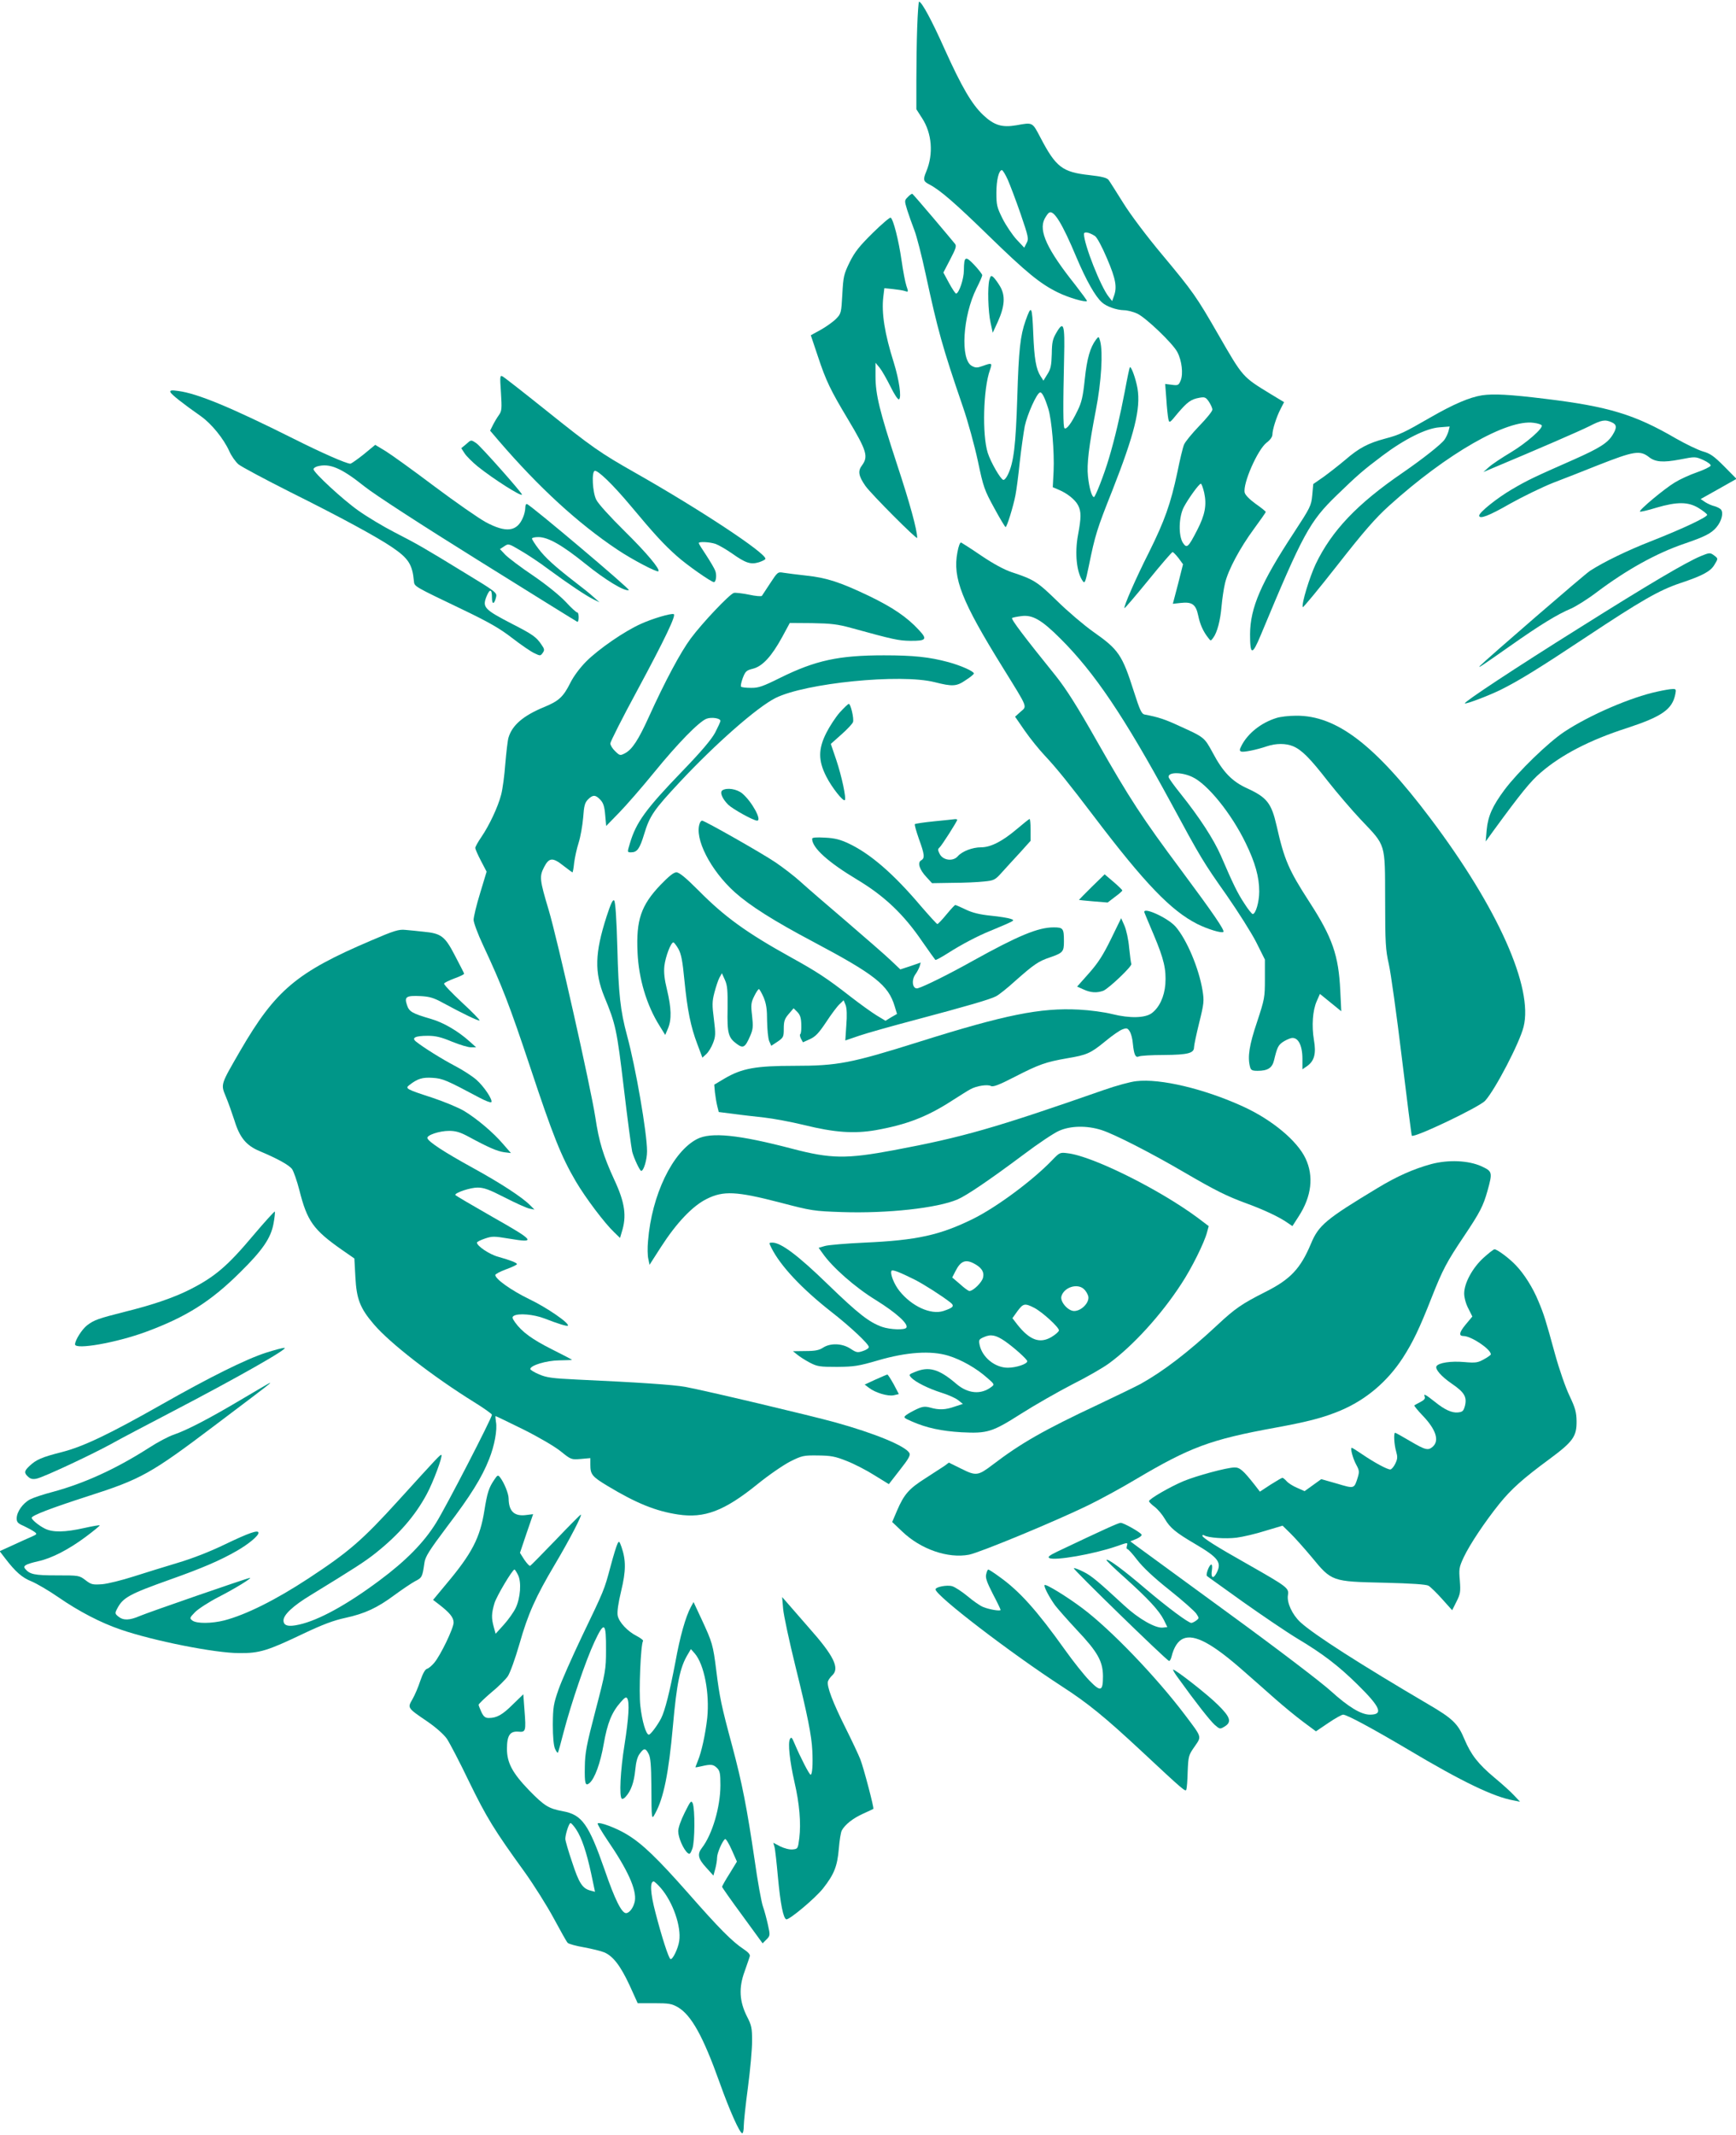
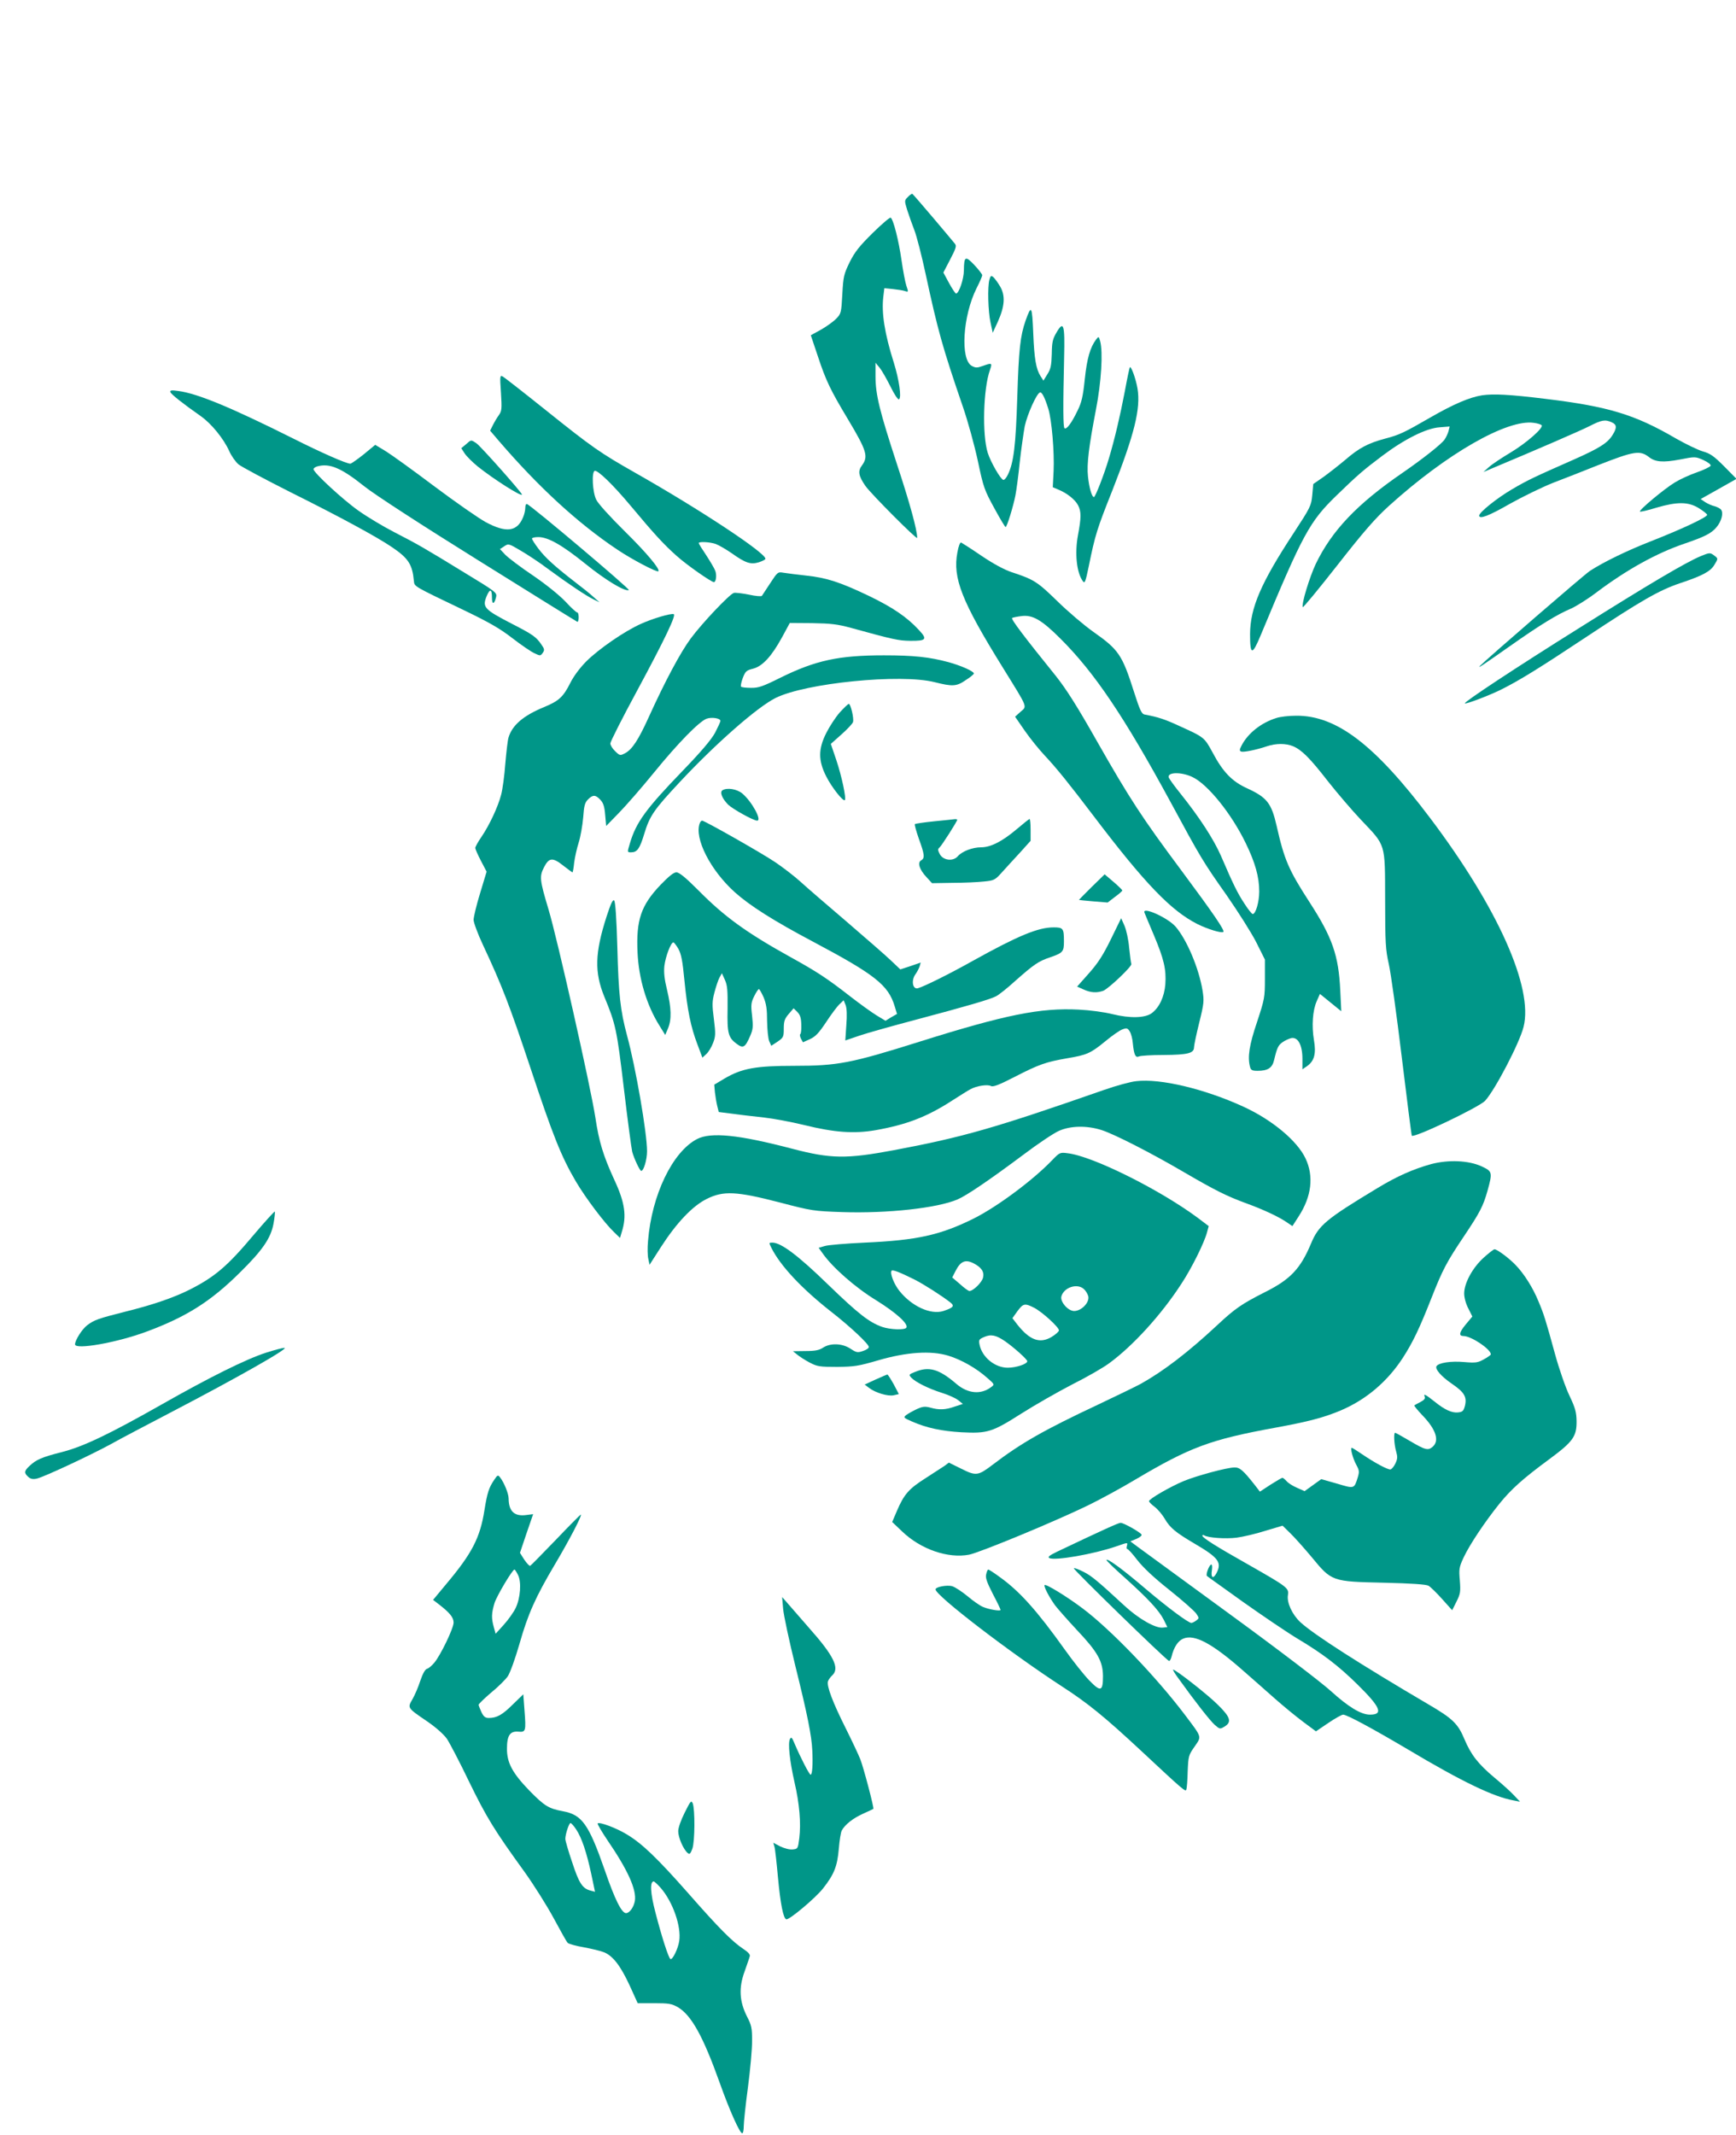
<svg xmlns="http://www.w3.org/2000/svg" version="1.0" width="1041pt" height="1280pt" viewBox="0 0 1041 1280" preserveAspectRatio="xMidYMid meet">
  <g transform="translate(0,1280) scale(0.1,-0.1)" fill="#009688" stroke="none">
-     <path d="M5500 12637 c-3 -83 -5 -228 -5 -322 l0 -170 34 -53 c60 -92 69 -215 26 -319 -21 -50 -19 -60 18 -79 64 -33 156 -113 357 -309 224 -218 308 -287 415 -339 63 -31 164 -60 173 -51 2 2 -30 45 -70 97 -169 212 -221 324 -184 396 9 17 21 34 27 37 28 18 79 -65 164 -268 58 -137 113 -235 153 -270 27 -25 88 -46 132 -47 19 0 55 -9 79 -20 52 -24 215 -180 241 -231 27 -51 36 -131 20 -170 -12 -29 -16 -31 -53 -26 l-40 5 7 -91 c3 -51 9 -104 12 -119 6 -26 7 -26 55 33 58 68 80 85 130 94 33 6 39 4 58 -23 11 -17 21 -38 21 -48 0 -10 -36 -54 -80 -99 -43 -45 -84 -95 -90 -111 -7 -16 -25 -91 -40 -166 -40 -188 -76 -290 -170 -479 -79 -156 -154 -328 -147 -335 2 -2 66 73 142 166 76 94 142 170 146 170 5 0 20 -16 36 -36 l27 -37 -30 -119 -31 -118 46 5 c69 8 92 -8 106 -75 11 -54 30 -96 60 -134 15 -20 15 -20 30 0 24 32 43 105 50 189 4 44 13 106 21 139 19 80 90 212 174 326 38 52 70 97 70 101 0 3 -27 25 -60 48 -36 26 -62 52 -66 67 -13 53 77 258 131 300 21 15 35 35 35 48 0 30 24 106 49 154 l21 41 -78 47 c-173 106 -167 99 -317 359 -130 226 -150 255 -336 478 -93 111 -190 240 -234 311 -42 67 -81 129 -88 138 -10 12 -41 20 -113 28 -164 18 -202 47 -296 227 -48 91 -44 90 -143 72 -87 -15 -134 0 -199 61 -69 65 -129 169 -230 392 -77 173 -139 288 -155 288 -3 0 -8 -69 -11 -153z m543 -914 c14 -32 49 -124 77 -205 47 -138 50 -150 36 -175 l-14 -28 -47 50 c-25 28 -63 84 -83 124 -34 68 -37 82 -37 155 0 78 15 136 33 136 5 0 21 -26 35 -57z m523 -338 c12 -8 42 -63 72 -134 53 -124 62 -173 41 -228 l-10 -28 -20 25 c-48 59 -149 315 -149 377 0 16 30 11 66 -12z m655 -1539 c16 -74 5 -133 -42 -224 -54 -105 -62 -112 -86 -76 -27 43 -25 155 6 214 27 51 91 140 102 140 4 0 13 -24 20 -54z" />
    <path d="M5444 11619 c-21 -21 -21 -22 -4 -78 10 -31 29 -85 43 -121 14 -36 44 -153 67 -260 74 -342 100 -437 223 -796 31 -89 71 -236 91 -329 33 -157 39 -173 98 -281 34 -63 65 -114 68 -114 8 0 46 123 59 190 6 30 18 120 26 200 9 80 23 177 30 215 15 70 71 196 91 202 12 4 29 -30 50 -97 21 -67 37 -261 32 -373 l-5 -98 35 -15 c51 -21 100 -60 117 -94 19 -37 19 -73 -1 -179 -20 -109 -8 -224 29 -275 12 -17 16 -6 36 90 38 187 49 222 141 453 133 339 171 491 151 612 -10 58 -38 136 -46 127 -2 -2 -16 -67 -30 -144 -27 -142 -61 -288 -96 -404 -28 -95 -81 -230 -89 -230 -13 0 -29 57 -36 124 -8 74 6 183 48 401 32 164 43 344 25 410 -8 29 -9 29 -24 10 -36 -48 -55 -114 -68 -238 -11 -105 -19 -140 -44 -190 -35 -73 -66 -115 -78 -104 -8 9 -9 124 -2 424 5 199 -3 223 -46 149 -23 -39 -27 -58 -28 -128 -2 -68 -6 -90 -26 -121 l-24 -39 -18 28 c-26 41 -37 103 -43 253 -7 169 -11 177 -46 79 -32 -92 -41 -171 -50 -463 -9 -284 -21 -388 -56 -460 -9 -20 -22 -34 -28 -32 -17 5 -75 106 -93 162 -34 108 -27 384 13 496 15 44 13 45 -43 25 -33 -12 -43 -12 -65 0 -71 37 -55 300 28 466 19 37 34 72 34 78 0 6 -21 33 -47 61 -54 57 -62 53 -63 -31 0 -53 -30 -140 -47 -140 -4 0 -23 28 -42 63 l-34 63 41 79 c35 67 39 81 28 94 -7 9 -66 79 -131 156 -65 77 -121 141 -124 143 -4 1 -16 -7 -27 -19z" />
    <path d="M5233 11403 c-80 -79 -107 -113 -138 -175 -35 -72 -38 -85 -44 -192 -6 -110 -7 -116 -36 -146 -16 -17 -58 -47 -91 -66 l-62 -34 43 -128 c48 -145 75 -201 180 -376 113 -189 123 -223 84 -276 -26 -34 -21 -64 21 -124 34 -48 310 -325 310 -311 0 47 -44 208 -121 441 -105 321 -129 418 -129 529 l0 80 25 -30 c13 -16 42 -67 65 -113 24 -49 45 -80 51 -76 16 10 1 116 -31 219 -55 174 -75 298 -63 397 l6 50 51 -5 c28 -3 61 -8 73 -12 21 -7 21 -6 8 32 -7 21 -20 90 -29 153 -17 119 -49 245 -65 255 -5 3 -54 -39 -108 -92z" />
    <path d="M5933 11123 c-12 -43 -8 -191 7 -258 l13 -60 30 65 c42 93 47 157 14 213 -14 24 -33 49 -41 56 -13 11 -16 8 -23 -16z" />
    <path d="M3004 10446 c6 -96 5 -110 -12 -134 -11 -15 -27 -42 -36 -60 l-17 -34 52 -61 c240 -279 475 -495 712 -653 88 -59 237 -137 245 -129 12 12 -72 112 -202 240 -90 89 -160 166 -171 190 -22 45 -28 165 -9 172 18 6 110 -83 217 -211 141 -169 199 -232 276 -300 59 -53 206 -156 222 -156 13 0 18 43 8 68 -5 14 -30 56 -54 93 -25 37 -45 69 -45 73 0 10 65 7 101 -5 19 -7 62 -32 97 -56 83 -59 113 -69 163 -54 21 7 39 16 39 21 0 36 -394 296 -780 515 -210 119 -259 153 -536 375 -131 105 -248 196 -258 202 -18 10 -19 7 -12 -96z" />
    <path d="M1022 10449 c4 -13 75 -69 182 -144 64 -45 137 -135 171 -210 12 -28 37 -63 55 -79 19 -15 159 -90 312 -167 303 -151 518 -268 608 -329 99 -67 123 -104 132 -204 3 -33 -1 -30 293 -171 156 -75 221 -112 296 -170 53 -41 113 -82 133 -91 35 -17 37 -17 50 1 12 17 12 23 -7 50 -31 46 -52 61 -177 125 -166 86 -178 99 -153 163 20 49 33 47 33 -5 0 -45 14 -43 25 3 6 25 -2 32 -182 141 -256 157 -290 176 -428 247 -66 34 -163 92 -215 129 -94 66 -270 229 -270 249 0 6 10 13 23 17 74 20 143 -9 282 -120 58 -47 345 -233 684 -444 322 -201 588 -366 593 -368 4 -2 8 10 8 27 0 17 -4 30 -8 29 -4 -2 -36 27 -70 64 -38 40 -116 103 -195 157 -73 49 -147 105 -166 124 l-33 35 26 17 c25 17 27 16 98 -26 40 -23 114 -72 163 -109 122 -90 233 -164 275 -184 l35 -17 -35 31 c-19 18 -69 58 -110 89 -123 95 -180 147 -221 201 -22 29 -39 56 -39 61 0 5 17 9 38 9 59 0 143 -48 282 -160 120 -97 235 -167 261 -158 11 4 -586 508 -611 516 -6 2 -10 -8 -10 -22 0 -15 -6 -41 -14 -59 -36 -85 -101 -93 -224 -27 -42 23 -180 119 -307 214 -126 95 -258 190 -292 211 l-63 38 -69 -57 c-39 -31 -75 -56 -80 -56 -24 0 -172 65 -343 151 -374 187 -574 270 -689 285 -41 6 -51 4 -47 -7z" />
    <path d="M8887 10430 c-75 -12 -171 -53 -310 -133 -156 -90 -184 -104 -272 -127 -101 -27 -156 -56 -238 -127 -38 -32 -97 -78 -130 -102 l-62 -43 -6 -67 c-6 -63 -11 -73 -111 -226 -197 -300 -261 -449 -262 -607 0 -128 13 -129 64 -6 254 610 293 681 456 839 125 121 157 149 274 237 133 100 262 164 341 170 l62 5 -7 -28 c-4 -15 -15 -38 -24 -51 -20 -28 -130 -115 -252 -199 -273 -187 -424 -347 -520 -546 -37 -79 -86 -238 -78 -259 2 -5 95 108 208 252 159 203 228 282 310 356 345 312 708 520 867 497 24 -3 45 -10 48 -15 10 -17 -92 -106 -185 -162 -52 -31 -111 -70 -130 -87 l-35 -31 50 21 c277 116 526 224 584 253 76 39 96 42 136 24 30 -13 32 -32 6 -74 -30 -50 -80 -81 -233 -149 -238 -105 -277 -123 -372 -179 -89 -52 -196 -138 -196 -157 0 -24 58 -2 185 71 77 43 194 100 260 126 66 25 185 72 265 104 219 86 254 92 309 49 37 -29 83 -33 184 -14 92 18 93 18 141 -3 28 -13 46 -27 44 -34 -3 -7 -40 -25 -83 -40 -43 -15 -102 -42 -131 -60 -62 -37 -218 -167 -210 -175 2 -3 47 7 98 23 126 37 192 36 254 -2 26 -16 49 -34 51 -40 4 -13 -144 -83 -337 -159 -141 -55 -283 -124 -365 -177 -32 -20 -621 -530 -660 -570 -17 -19 12 1 179 118 180 127 285 191 366 225 30 13 99 56 153 97 182 137 361 236 529 293 120 41 160 61 191 98 31 37 43 86 27 106 -6 7 -24 16 -38 20 -15 3 -40 14 -56 24 l-28 19 107 60 108 61 -74 75 c-62 62 -83 77 -129 90 -30 9 -102 44 -160 77 -247 144 -405 192 -785 238 -212 26 -308 31 -378 21z" />
    <path d="M2794 10136 l-28 -23 20 -31 c11 -17 46 -52 79 -79 95 -76 265 -184 265 -168 0 11 -250 293 -274 308 -32 21 -30 22 -62 -7z" />
    <path d="M5741 9488 c-29 -153 25 -292 274 -693 152 -246 145 -227 104 -263 l-32 -29 58 -84 c32 -46 86 -113 120 -149 73 -78 143 -165 295 -365 305 -402 462 -565 620 -645 60 -30 147 -57 156 -47 9 9 -60 110 -251 367 -237 318 -310 430 -507 776 -120 212 -185 314 -248 393 -189 234 -269 340 -261 346 5 3 30 8 54 11 68 10 123 -22 236 -135 204 -203 382 -467 661 -981 181 -335 195 -358 336 -558 68 -98 148 -224 177 -281 l52 -104 0 -116 c0 -112 -2 -121 -47 -258 -47 -139 -58 -210 -42 -270 5 -19 13 -23 45 -23 61 0 88 17 99 64 18 75 25 89 50 107 14 10 37 21 52 25 41 9 68 -41 68 -124 l0 -63 29 20 c43 31 54 75 40 156 -14 84 -8 177 17 233 l19 43 64 -52 64 -52 -6 124 c-10 211 -47 318 -185 531 -125 193 -151 254 -197 458 -31 135 -58 169 -175 223 -91 41 -146 97 -209 216 -49 90 -50 91 -196 157 -88 41 -130 55 -211 70 -18 3 -29 26 -64 136 -71 223 -92 253 -244 360 -55 39 -153 122 -217 185 -119 116 -140 129 -274 173 -44 15 -109 50 -180 98 -60 41 -115 76 -121 79 -7 3 -16 -20 -23 -59z m1408 -1346 c92 -42 236 -221 321 -397 57 -117 81 -203 81 -290 0 -62 -21 -135 -39 -135 -5 0 -28 28 -50 63 -41 62 -66 113 -141 287 -43 98 -127 228 -243 373 -37 46 -68 89 -70 97 -7 31 75 33 141 2z" />
    <path d="M10199 9466 c-89 -37 -311 -168 -729 -431 -379 -237 -694 -445 -686 -452 6 -6 148 48 218 83 112 56 231 130 510 315 329 218 436 280 564 323 132 44 181 70 204 109 24 39 24 38 -4 59 -21 15 -26 15 -77 -6z" />
    <path d="M4619 9304 c-24 -37 -47 -71 -50 -76 -3 -5 -38 -2 -79 7 -40 8 -81 13 -90 10 -27 -9 -190 -181 -258 -273 -61 -82 -155 -258 -252 -472 -62 -137 -100 -194 -142 -216 -29 -15 -31 -15 -59 12 -16 15 -29 36 -29 47 0 10 72 153 161 317 167 310 235 453 219 458 -17 6 -128 -27 -196 -58 -99 -44 -254 -151 -328 -225 -38 -38 -76 -89 -96 -129 -42 -84 -69 -109 -157 -145 -126 -52 -192 -109 -214 -184 -5 -17 -13 -88 -19 -157 -5 -69 -16 -152 -25 -185 -19 -73 -70 -182 -119 -254 -20 -29 -36 -58 -36 -65 0 -6 15 -41 34 -77 l34 -65 -39 -129 c-22 -71 -39 -143 -39 -160 0 -16 25 -84 56 -150 115 -246 159 -360 284 -735 135 -407 185 -533 273 -683 59 -100 173 -251 230 -305 l35 -34 10 34 c31 96 20 177 -44 314 -67 146 -92 228 -114 375 -28 182 -228 1071 -280 1244 -54 180 -56 200 -28 255 30 59 52 61 116 10 28 -22 53 -40 55 -40 2 0 7 26 10 58 4 31 16 86 27 120 11 35 23 103 27 150 5 71 10 90 29 109 29 29 45 29 74 -2 18 -19 25 -41 29 -91 l6 -66 77 79 c42 43 138 153 212 244 141 173 268 303 313 320 30 11 83 3 83 -13 0 -6 -15 -38 -32 -71 -23 -42 -83 -113 -197 -231 -219 -227 -277 -307 -314 -433 -16 -53 -16 -53 7 -53 37 0 52 21 79 110 33 109 58 145 214 312 214 229 462 447 573 503 180 90 750 147 955 95 107 -27 131 -26 187 13 27 17 48 35 48 39 0 13 -76 47 -152 68 -115 31 -210 41 -388 41 -270 0 -409 -30 -620 -134 -106 -53 -133 -62 -177 -61 -29 0 -55 3 -59 7 -4 4 1 27 10 52 16 41 22 46 62 56 57 15 111 74 174 189 l46 85 134 -1 c113 -2 151 -6 235 -29 254 -70 283 -76 353 -77 97 -1 105 9 51 66 -69 75 -155 134 -298 203 -174 83 -254 109 -376 122 -55 6 -116 14 -136 17 -35 6 -36 5 -80 -62z" />
-     <path d="M9940 8654 c-160 -34 -408 -141 -559 -241 -97 -64 -278 -240 -359 -348 -72 -97 -99 -157 -107 -240 l-6 -70 47 65 c165 226 223 297 283 348 124 107 293 195 517 267 210 69 272 112 290 203 6 29 4 32 -17 31 -13 0 -53 -7 -89 -15z" />
    <path d="M5035 8528 c-25 -29 -61 -84 -80 -122 -49 -97 -49 -166 0 -262 33 -65 101 -151 111 -141 10 9 -19 145 -51 240 l-33 97 64 57 c35 31 66 64 69 74 7 21 -14 109 -25 109 -5 0 -29 -24 -55 -52z" />
    <path d="M7653 8495 c-90 -28 -170 -91 -208 -165 -13 -25 -13 -31 -2 -36 15 -5 90 10 155 32 54 18 113 18 156 0 52 -22 101 -71 209 -210 56 -71 145 -175 198 -231 151 -159 144 -135 145 -480 0 -261 3 -300 22 -385 12 -52 47 -304 78 -560 31 -256 58 -467 60 -469 14 -15 406 172 440 210 60 66 206 346 230 442 60 234 -154 714 -559 1251 -333 442 -563 617 -805 615 -42 0 -96 -6 -119 -14z" />
    <path d="M4332 8062 c-17 -12 -2 -49 34 -86 28 -27 152 -96 174 -96 31 0 -31 114 -89 163 -33 27 -91 36 -119 19z" />
    <path d="M5603 7876 c-61 -6 -114 -14 -117 -17 -3 -3 8 -42 24 -88 34 -93 37 -116 14 -129 -24 -13 -11 -55 31 -100 l34 -37 123 2 c68 0 152 4 188 8 62 6 67 9 110 57 25 27 73 81 108 118 l62 69 0 66 c0 36 -3 65 -6 65 -3 0 -38 -28 -77 -61 -86 -73 -156 -109 -214 -109 -52 0 -114 -24 -140 -54 -28 -32 -88 -25 -108 14 -12 23 -12 30 -1 39 13 11 106 157 106 166 0 3 -6 4 -12 4 -7 -1 -63 -7 -125 -13z" />
    <path d="M4196 7864 c-34 -89 64 -282 211 -414 91 -81 231 -170 467 -295 373 -198 453 -261 491 -388 l14 -46 -35 -20 -34 -21 -53 32 c-28 17 -99 68 -157 113 -141 110 -201 149 -360 237 -265 147 -396 242 -552 400 -77 77 -115 108 -132 108 -16 0 -45 -23 -96 -76 -116 -122 -146 -210 -137 -404 7 -157 54 -316 132 -440 l34 -55 17 40 c22 53 20 121 -6 230 -16 65 -20 105 -16 144 7 57 39 141 54 141 4 0 18 -18 30 -39 17 -30 25 -72 36 -187 18 -182 38 -280 78 -385 l30 -80 24 22 c13 12 31 42 40 66 15 39 16 55 5 142 -11 85 -11 106 3 160 9 34 22 74 30 89 l15 27 18 -40 c15 -33 17 -63 16 -173 -3 -148 4 -174 57 -212 37 -27 49 -19 78 48 18 41 19 57 12 122 -8 66 -6 80 13 118 11 23 24 42 28 42 3 0 16 -22 28 -49 16 -39 21 -71 21 -143 1 -51 6 -105 13 -121 l12 -27 38 25 c35 24 37 29 37 78 0 44 5 59 29 87 l30 35 22 -22 c17 -17 23 -35 24 -75 1 -29 -1 -55 -6 -58 -4 -3 -2 -15 4 -27 l12 -22 42 19 c33 15 53 36 97 102 30 46 66 94 80 107 l25 24 12 -29 c7 -19 9 -61 4 -121 l-6 -91 85 29 c47 16 197 58 333 94 312 83 450 123 486 142 16 8 68 49 115 92 112 99 139 118 208 141 78 27 84 34 84 95 0 79 -4 85 -62 85 -93 0 -213 -50 -485 -201 -141 -79 -288 -152 -329 -164 -31 -8 -41 46 -15 83 11 15 22 37 26 49 l6 22 -61 -21 -61 -20 -57 54 c-31 30 -151 134 -266 233 -115 98 -239 205 -275 238 -36 33 -104 85 -151 117 -83 56 -425 250 -440 250 -4 0 -11 -7 -14 -16z" />
-     <path d="M4870 7771 c0 -54 95 -140 272 -246 163 -98 278 -208 387 -368 41 -59 77 -109 80 -112 4 -2 38 17 76 41 79 51 183 105 253 133 26 11 70 29 97 41 47 21 49 23 26 31 -13 5 -67 14 -119 19 -68 7 -112 18 -151 37 -31 15 -59 27 -62 27 -4 1 -27 -25 -53 -56 -26 -32 -51 -58 -55 -58 -4 0 -49 50 -101 110 -161 190 -299 310 -429 372 -51 24 -83 33 -143 36 -56 3 -78 1 -78 -7z" />
    <path d="M6547 7483 c-42 -42 -77 -77 -77 -78 0 -1 39 -5 86 -9 l86 -7 43 33 c25 18 45 36 45 39 0 4 -24 27 -53 52 l-53 45 -77 -75z" />
    <path d="M3637 7304 c-70 -218 -73 -333 -13 -480 68 -164 75 -196 117 -549 22 -187 45 -358 50 -380 11 -41 46 -115 54 -115 15 0 35 67 35 118 0 110 -68 503 -120 694 -40 148 -51 249 -58 525 -5 180 -12 277 -19 284 -8 8 -20 -17 -46 -97z" />
    <path d="M6863 7328 c2 -7 28 -67 56 -134 61 -145 75 -206 69 -295 -6 -75 -36 -139 -81 -173 -40 -30 -132 -32 -237 -6 -47 12 -137 24 -201 27 -230 12 -442 -31 -954 -192 -413 -130 -492 -145 -752 -145 -231 0 -314 -15 -418 -76 l-62 -37 4 -46 c3 -25 9 -62 14 -82 l9 -36 87 -11 c49 -7 132 -16 185 -22 54 -6 162 -26 240 -45 182 -45 299 -53 428 -31 186 33 309 80 460 178 47 30 96 61 110 68 36 20 102 30 122 19 13 -7 48 6 143 55 146 75 187 89 313 111 119 20 141 29 231 103 41 34 87 66 103 71 24 9 30 7 42 -12 8 -12 17 -44 19 -72 7 -69 16 -88 36 -79 9 5 77 9 151 9 144 1 180 11 180 46 0 12 14 78 31 147 29 117 30 131 20 194 -22 134 -95 306 -162 383 -48 54 -202 123 -186 83z" />
    <path d="M6662 7170 c-47 -96 -77 -143 -132 -205 l-71 -80 38 -17 c44 -20 80 -22 119 -8 32 13 176 149 168 161 -2 4 -8 48 -13 96 -4 50 -17 107 -28 133 l-20 45 -61 -125z" />
-     <path d="M2225 7161 c-446 -190 -573 -297 -784 -660 -119 -206 -118 -200 -87 -275 14 -33 37 -98 52 -144 31 -102 71 -150 150 -183 111 -47 178 -84 196 -109 9 -14 29 -70 43 -125 47 -187 84 -238 255 -358 l75 -52 6 -111 c7 -133 28 -187 111 -284 96 -113 356 -314 599 -465 60 -37 109 -72 109 -77 0 -19 -275 -552 -335 -648 -73 -118 -180 -227 -340 -346 -196 -146 -364 -238 -481 -264 -65 -15 -94 -7 -94 25 0 34 58 88 162 151 266 163 327 202 392 254 137 109 236 223 305 352 39 72 96 226 88 235 -5 5 -20 -11 -257 -272 -217 -239 -298 -309 -540 -468 -198 -130 -375 -218 -505 -252 -75 -19 -165 -20 -191 -1 -18 14 -18 16 16 51 19 19 82 60 140 90 98 50 203 115 189 115 -13 0 -614 -208 -662 -229 -60 -26 -98 -27 -127 -3 -21 17 -22 20 -7 48 34 66 73 87 317 174 192 68 301 115 400 172 70 40 130 90 130 108 0 20 -55 1 -203 -70 -89 -43 -194 -84 -282 -110 -77 -23 -196 -60 -265 -82 -69 -22 -153 -43 -187 -46 -58 -4 -66 -2 -100 24 -38 29 -40 29 -173 29 -134 0 -161 6 -189 39 -15 18 1 28 79 46 79 17 182 70 284 146 48 36 86 67 84 69 -2 2 -44 -5 -93 -16 -115 -26 -189 -27 -235 -4 -37 18 -80 54 -80 65 0 14 118 59 335 129 322 103 379 135 763 425 174 131 322 243 327 249 14 14 11 12 -172 -96 -187 -111 -319 -180 -400 -208 -31 -10 -99 -46 -151 -80 -197 -126 -386 -212 -574 -263 -54 -14 -115 -34 -137 -45 -44 -23 -81 -75 -81 -115 0 -22 8 -30 43 -45 23 -11 51 -26 62 -34 19 -14 18 -15 -15 -30 -19 -8 -70 -31 -113 -51 l-79 -36 33 -43 c62 -81 102 -116 158 -138 31 -13 103 -55 161 -95 123 -85 254 -153 371 -193 196 -68 568 -142 714 -142 122 -1 169 14 385 117 114 54 180 79 250 94 119 26 192 60 297 138 45 33 100 70 122 82 42 21 44 26 56 110 5 37 27 72 138 220 137 180 207 292 250 402 32 79 50 177 41 223 -3 19 -4 35 -2 35 2 0 77 -36 166 -80 94 -47 188 -102 224 -131 62 -50 64 -51 121 -46 l57 5 0 -40 c0 -58 11 -71 102 -126 174 -105 291 -152 424 -172 158 -24 277 21 474 180 70 57 158 117 199 138 70 35 80 37 165 36 78 -1 103 -5 173 -33 44 -17 120 -56 167 -86 l86 -53 66 85 c53 67 65 89 57 102 -26 43 -206 117 -443 183 -156 43 -777 190 -900 213 -72 13 -279 27 -650 44 -149 7 -183 12 -227 31 -29 12 -53 27 -53 32 0 22 96 51 172 52 43 1 78 2 78 3 0 2 -54 30 -120 63 -119 60 -181 105 -222 163 -17 24 -18 31 -7 38 27 17 119 9 182 -15 82 -32 137 -49 142 -44 13 13 -126 109 -231 159 -109 53 -204 121 -204 145 0 5 29 21 65 34 36 13 65 27 65 31 0 8 -38 23 -112 44 -53 14 -128 65 -128 85 0 5 21 15 47 24 44 15 55 15 145 0 166 -28 156 -14 -97 129 -124 71 -225 130 -225 133 0 14 91 44 133 44 39 0 69 -11 165 -60 64 -33 131 -63 147 -66 l30 -6 -25 25 c-48 49 -177 133 -348 227 -169 93 -262 154 -269 176 -6 18 72 44 130 44 40 0 67 -8 117 -35 118 -64 171 -87 213 -93 l41 -5 -48 55 c-58 68 -156 151 -234 198 -32 19 -116 54 -187 78 -160 52 -167 56 -140 77 49 38 78 47 139 43 61 -4 82 -13 283 -120 34 -18 65 -30 69 -26 11 12 -43 94 -90 135 -24 21 -81 58 -127 82 -80 42 -190 111 -234 146 -29 23 -5 35 70 35 47 0 81 -8 145 -35 47 -19 99 -35 115 -34 l30 0 -40 36 c-69 62 -157 113 -230 134 -113 33 -132 43 -145 85 -16 48 -4 56 82 52 54 -3 79 -10 135 -41 114 -62 213 -110 219 -105 2 3 -45 52 -106 108 -61 57 -109 107 -107 113 1 5 30 19 62 31 33 12 59 24 58 29 -1 4 -26 53 -55 108 -60 116 -82 133 -188 143 -36 4 -85 9 -110 11 -39 4 -68 -5 -205 -64z" />
    <path d="M6814 6318 c-33 -3 -121 -27 -195 -53 -656 -229 -845 -283 -1260 -361 -284 -53 -376 -52 -609 9 -320 84 -487 101 -570 58 -147 -76 -272 -335 -294 -611 -4 -41 -3 -90 2 -109 l7 -34 68 106 c94 146 190 247 275 289 100 50 178 46 437 -21 194 -51 205 -52 375 -58 272 -9 571 24 692 76 54 23 191 116 396 269 86 65 182 129 212 142 69 31 167 33 255 5 76 -24 295 -136 490 -250 194 -113 260 -146 380 -190 102 -37 200 -83 247 -117 l28 -19 38 59 c77 119 91 240 41 346 -50 107 -202 233 -375 312 -232 106 -496 169 -640 152z" />
    <path d="M6310 5845 c-116 -121 -329 -279 -470 -350 -201 -100 -341 -131 -655 -145 -110 -5 -217 -14 -238 -20 l-38 -11 23 -32 c58 -84 195 -205 321 -282 122 -76 196 -143 182 -165 -9 -15 -97 -12 -146 5 -78 28 -142 78 -325 255 -179 174 -281 250 -332 250 -22 0 -22 0 -6 -32 55 -109 182 -244 359 -383 113 -88 225 -193 225 -211 0 -7 -16 -18 -36 -24 -32 -11 -39 -9 -74 14 -50 33 -121 35 -165 6 -23 -15 -47 -20 -105 -20 l-75 -1 25 -20 c14 -12 47 -33 75 -48 46 -24 60 -26 165 -26 103 1 128 5 245 39 171 50 317 60 422 28 78 -24 168 -75 233 -133 44 -38 44 -40 25 -54 -62 -48 -141 -41 -210 18 -105 90 -165 107 -250 71 -35 -14 -36 -16 -21 -33 25 -27 103 -66 182 -91 39 -12 84 -32 99 -44 l29 -23 -49 -16 c-56 -20 -95 -21 -147 -6 -31 8 -45 7 -80 -9 -24 -11 -52 -27 -63 -35 -19 -15 -18 -17 35 -40 87 -38 176 -57 296 -64 156 -8 184 1 360 113 82 52 219 130 304 174 86 43 185 100 220 126 143 104 315 293 434 477 61 92 138 247 154 309 l10 37 -66 50 c-231 171 -633 371 -781 387 -44 6 -48 4 -91 -41z m-472 -619 c47 -24 65 -51 57 -85 -6 -29 -59 -81 -82 -81 -6 0 -31 18 -56 41 l-47 40 20 39 c30 59 59 71 108 46z m-353 -98 c57 -29 163 -97 213 -136 28 -22 19 -32 -41 -52 -76 -24 -190 28 -264 121 -32 40 -57 104 -47 120 5 9 49 -8 139 -53z m1013 -55 c12 -10 24 -30 28 -45 8 -37 -41 -88 -85 -88 -37 0 -86 57 -76 89 16 53 93 78 133 44z m-296 -114 c48 -25 148 -116 148 -135 0 -7 -20 -25 -45 -40 -70 -41 -130 -19 -204 74 l-30 39 30 42 c35 47 44 49 101 20z m-177 -199 c55 -38 135 -110 135 -121 0 -17 -67 -39 -117 -39 -77 0 -154 63 -169 138 -6 29 -3 33 27 46 41 18 71 12 124 -24z" />
    <path d="M8583 5821 c-106 -29 -206 -73 -323 -144 -310 -187 -353 -223 -399 -334 -63 -150 -124 -214 -274 -289 -140 -71 -180 -98 -287 -198 -177 -165 -324 -277 -460 -353 -30 -16 -145 -72 -255 -124 -326 -153 -464 -232 -633 -361 -87 -66 -99 -68 -187 -24 l-75 37 -27 -20 c-16 -10 -67 -44 -114 -74 -98 -62 -128 -96 -170 -194 l-29 -68 59 -56 c112 -108 276 -164 402 -140 68 14 519 201 714 296 72 35 199 104 284 155 326 193 447 239 836 310 202 37 293 61 395 104 151 64 279 172 372 315 60 93 100 176 173 362 66 167 90 213 195 369 95 142 114 179 140 271 31 112 29 116 -37 147 -78 35 -197 40 -300 13z" />
    <path d="M1521 5396 c-157 -187 -233 -252 -386 -329 -96 -48 -222 -91 -384 -131 -161 -41 -186 -49 -229 -82 -30 -23 -72 -89 -72 -114 0 -34 249 10 425 75 241 89 388 181 566 358 133 131 183 204 199 290 7 37 10 70 8 73 -3 2 -60 -61 -127 -140z" />
    <path d="M8896 5259 c-66 -60 -116 -152 -116 -214 0 -24 10 -62 25 -90 l24 -48 -40 -48 c-39 -47 -43 -69 -13 -69 46 0 164 -79 164 -110 0 -3 -18 -17 -41 -29 -37 -21 -49 -23 -119 -17 -79 7 -153 -4 -166 -25 -10 -17 28 -61 92 -105 75 -51 91 -79 79 -131 -9 -33 -14 -38 -42 -41 -36 -4 -80 16 -138 63 -57 45 -70 52 -62 32 5 -12 -3 -21 -26 -33 -18 -9 -34 -18 -36 -20 -2 -2 21 -31 52 -63 78 -82 99 -148 59 -184 -28 -25 -44 -21 -136 33 -47 28 -87 50 -90 50 -10 0 -6 -71 6 -112 9 -32 9 -44 -5 -73 -9 -19 -23 -35 -30 -35 -19 0 -95 41 -167 90 -32 22 -61 40 -64 40 -11 0 7 -66 27 -102 18 -33 19 -42 9 -75 -22 -70 -20 -69 -124 -38 l-95 27 -50 -36 -50 -36 -45 20 c-24 10 -53 28 -63 40 -10 11 -21 20 -25 20 -4 0 -36 -19 -71 -41 l-64 -42 -30 39 c-71 90 -91 107 -123 106 -48 -1 -228 -50 -305 -82 -81 -34 -207 -107 -207 -120 0 -5 16 -21 35 -35 19 -15 45 -46 59 -70 32 -55 66 -83 180 -150 143 -84 164 -112 131 -176 -20 -38 -35 -29 -28 16 3 19 2 35 -3 35 -13 0 -36 -63 -26 -69 4 -4 102 -73 217 -156 116 -82 262 -181 325 -219 154 -92 246 -163 361 -276 138 -136 156 -180 74 -180 -53 0 -128 45 -234 141 -58 53 -326 257 -610 464 -279 204 -526 384 -550 402 l-43 32 37 15 c20 9 34 20 30 26 -9 15 -107 70 -125 70 -13 0 -97 -38 -379 -172 -48 -23 -60 -33 -49 -39 32 -18 269 24 402 70 72 25 69 25 63 1 -3 -10 -1 -18 3 -17 4 1 31 -28 59 -65 34 -44 98 -105 194 -181 79 -63 151 -127 161 -142 17 -26 17 -27 -1 -41 -10 -7 -23 -14 -29 -14 -18 0 -142 92 -274 204 -132 113 -227 183 -235 174 -3 -3 47 -51 110 -107 140 -126 205 -196 234 -253 l21 -43 -26 -3 c-44 -6 -147 53 -231 131 -157 145 -197 179 -245 203 -27 14 -54 24 -59 22 -9 -3 552 -549 571 -556 4 -2 11 10 15 25 14 58 39 96 71 109 67 28 174 -29 364 -197 52 -46 136 -119 185 -163 50 -44 125 -106 168 -138 l78 -58 74 50 c41 28 81 50 89 50 23 0 176 -83 391 -210 322 -192 512 -283 630 -304 l40 -8 -35 37 c-19 21 -72 69 -118 107 -98 82 -141 137 -181 232 -38 92 -72 124 -216 208 -405 238 -687 418 -768 493 -48 45 -81 116 -74 161 7 43 -1 49 -238 184 -197 111 -275 161 -275 173 0 5 5 5 11 2 23 -15 128 -22 194 -14 38 5 116 23 172 41 l104 31 45 -44 c25 -24 84 -90 130 -145 120 -146 121 -146 434 -153 165 -4 252 -10 266 -18 12 -7 49 -43 82 -80 l60 -67 26 52 c23 46 25 58 20 126 -6 68 -5 79 23 139 36 77 128 214 213 320 72 89 142 152 301 269 142 105 164 136 163 228 -1 54 -8 79 -42 151 -23 47 -62 159 -87 250 -57 208 -67 240 -100 318 -33 81 -86 164 -134 214 -39 42 -113 97 -129 97 -6 0 -35 -23 -66 -51z" />
    <path d="M1595 4690 c-121 -39 -340 -148 -625 -310 -314 -178 -470 -253 -600 -286 -118 -30 -153 -45 -192 -82 -33 -30 -35 -43 -9 -66 14 -13 28 -16 51 -11 42 9 322 140 445 207 55 31 215 115 355 188 405 211 720 390 685 389 -11 0 -60 -13 -110 -29z" />
    <path d="M5250 4529 l-65 -30 25 -19 c38 -30 115 -53 150 -45 l30 7 -31 59 c-18 32 -35 59 -38 58 -3 0 -35 -14 -71 -30z" />
    <path d="M2963 3927 c-31 -46 -41 -75 -58 -181 -26 -166 -75 -260 -230 -444 l-78 -94 34 -26 c66 -51 89 -79 89 -110 0 -34 -78 -196 -116 -241 -14 -17 -33 -33 -43 -36 -12 -3 -26 -29 -41 -73 -12 -37 -33 -86 -47 -110 -30 -52 -31 -51 88 -132 54 -37 100 -78 119 -105 16 -24 77 -140 133 -257 105 -215 150 -289 334 -543 55 -77 133 -201 173 -275 40 -74 77 -141 84 -148 7 -7 51 -19 98 -27 48 -9 102 -22 121 -30 53 -22 98 -81 152 -197 l49 -108 100 0 c87 0 104 -3 141 -24 81 -48 151 -174 250 -451 59 -166 121 -305 136 -305 5 0 9 19 9 43 0 23 11 128 25 232 14 105 25 230 25 278 0 78 -3 94 -31 148 -45 90 -50 171 -14 269 14 41 29 82 31 91 4 10 -9 25 -38 44 -68 45 -148 126 -328 331 -187 212 -278 300 -371 356 -64 39 -164 76 -175 66 -3 -3 23 -48 58 -100 122 -178 176 -297 165 -365 -7 -38 -32 -73 -53 -73 -26 0 -67 81 -128 259 -96 275 -136 331 -251 352 -85 16 -110 31 -202 125 -100 104 -133 165 -133 249 0 80 18 107 68 103 45 -4 47 2 37 130 l-7 94 -62 -60 c-63 -63 -97 -82 -145 -82 -21 0 -31 8 -44 35 -9 20 -17 40 -17 44 0 5 34 38 75 73 42 34 87 79 100 98 14 21 44 104 70 194 51 180 97 282 212 476 88 148 169 304 155 299 -4 -2 -73 -71 -152 -154 -79 -82 -147 -151 -151 -153 -4 -2 -20 15 -35 37 l-26 41 39 116 40 116 -40 -5 c-72 -10 -106 21 -107 98 0 30 -27 96 -51 127 -13 17 -16 15 -36 -15z m143 -569 c22 -42 15 -139 -14 -199 -12 -25 -44 -70 -71 -100 l-49 -54 -11 40 c-15 54 -14 82 4 143 13 43 108 202 120 202 3 0 12 -14 21 -32z m349 -1526 c33 -50 62 -135 90 -265 l23 -109 -26 7 c-49 12 -70 44 -111 170 -23 67 -41 130 -41 140 0 28 22 95 31 95 5 0 20 -17 34 -38z m508 -352 c73 -85 123 -231 110 -317 -7 -47 -41 -116 -53 -108 -11 7 -51 129 -90 280 -30 114 -34 185 -10 185 4 0 24 -18 43 -40z" />
-     <path d="M3703 3545 c-6 -11 -25 -73 -42 -137 -38 -142 -37 -139 -171 -418 -59 -124 -123 -268 -141 -320 -30 -86 -33 -106 -34 -210 0 -72 5 -126 13 -144 7 -16 15 -27 17 -24 3 2 18 58 35 124 44 168 132 428 185 541 59 126 70 118 69 -50 0 -116 -3 -133 -63 -362 -54 -207 -63 -253 -64 -337 -2 -102 3 -119 28 -98 31 26 65 118 85 233 22 126 48 191 102 252 23 27 33 33 39 23 15 -23 9 -119 -16 -278 -25 -155 -33 -314 -16 -324 4 -3 15 2 23 12 32 35 50 87 57 158 5 51 13 82 28 101 25 34 34 34 53 -3 11 -22 15 -68 16 -189 1 -212 1 -208 24 -165 49 89 80 239 105 520 23 259 43 354 88 429 l20 34 23 -26 c57 -66 90 -240 75 -387 -11 -97 -34 -203 -56 -256 -8 -20 -15 -38 -15 -39 0 -2 17 1 38 6 55 13 70 11 92 -11 17 -17 20 -33 20 -103 0 -131 -49 -296 -111 -376 -29 -37 -23 -65 25 -117 l44 -49 11 40 c6 22 11 53 11 68 0 27 32 101 48 111 5 3 23 -27 40 -65 l31 -70 -44 -72 c-25 -39 -45 -75 -45 -79 0 -4 55 -82 122 -173 l121 -166 23 23 c22 22 23 25 9 88 -8 36 -21 85 -30 110 -9 25 -32 151 -50 280 -46 311 -74 457 -135 685 -64 237 -75 290 -95 451 -19 153 -24 168 -87 304 l-49 105 -16 -29 c-32 -60 -65 -176 -93 -331 -34 -178 -62 -291 -86 -338 -22 -42 -63 -97 -73 -97 -17 0 -41 81 -51 172 -10 84 2 367 16 390 3 4 -13 16 -35 28 -58 29 -109 84 -117 124 -4 23 3 73 21 148 29 120 29 184 2 263 -13 36 -15 38 -24 20z" />
    <path d="M5914 3363 c-6 -22 3 -47 39 -118 26 -49 47 -93 47 -97 0 -9 -68 2 -106 18 -17 7 -59 36 -92 64 -34 28 -75 55 -92 60 -31 9 -100 -4 -100 -19 0 -37 449 -381 760 -583 153 -99 255 -182 473 -385 257 -240 266 -247 271 -232 3 8 7 57 8 109 4 91 5 97 41 148 43 63 47 52 -57 190 -173 229 -444 511 -614 639 -93 70 -220 148 -228 140 -7 -7 27 -72 63 -122 17 -22 76 -89 131 -148 124 -131 155 -187 156 -275 0 -93 -13 -98 -82 -27 -32 33 -98 116 -147 185 -167 234 -271 350 -390 435 -34 25 -65 45 -69 45 -3 0 -9 -12 -12 -27z" />
    <path d="M4696 3155 c3 -38 37 -196 75 -350 71 -286 96 -412 100 -500 4 -83 0 -145 -10 -145 -8 0 -61 103 -97 188 -15 36 -19 40 -27 26 -13 -24 -2 -130 27 -258 30 -129 40 -246 29 -336 -8 -64 -9 -65 -40 -68 -18 -2 -49 6 -74 18 l-42 22 7 -24 c4 -12 13 -95 21 -183 15 -161 32 -246 50 -252 17 -5 175 127 221 186 66 84 85 132 94 237 4 50 12 100 18 110 19 35 67 73 127 100 33 15 61 28 62 29 6 3 -59 249 -78 297 -11 28 -51 113 -89 189 -76 152 -114 251 -105 279 3 9 14 25 25 35 47 43 11 117 -142 289 -62 71 -123 141 -135 155 l-23 26 6 -70z" />
    <path d="M7066 2738 c102 -142 190 -254 218 -279 30 -26 32 -27 58 -11 46 27 37 57 -40 132 -61 61 -252 210 -267 210 -4 0 10 -24 31 -52z" />
    <path d="M4106 1933 c-23 -46 -39 -91 -39 -112 0 -38 31 -108 56 -130 13 -10 17 -6 29 26 15 43 16 235 2 271 -9 20 -13 15 -48 -55z" />
  </g>
</svg>